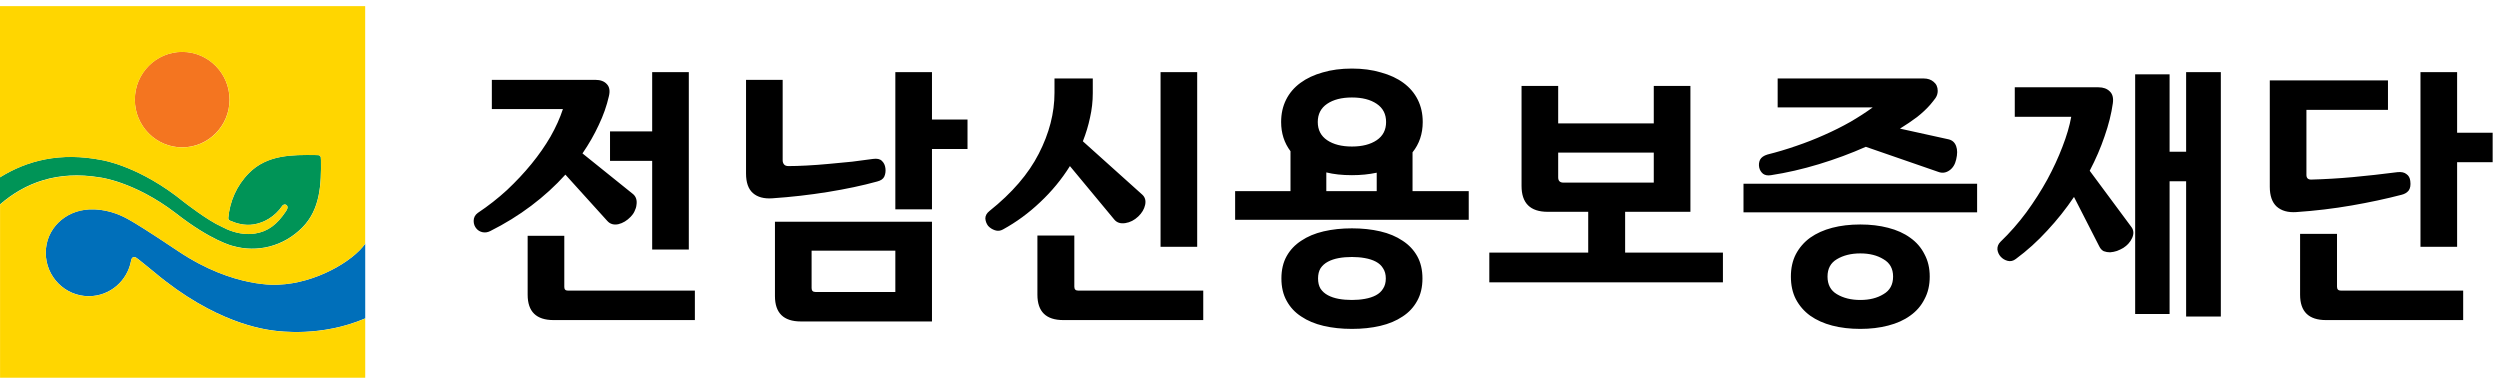
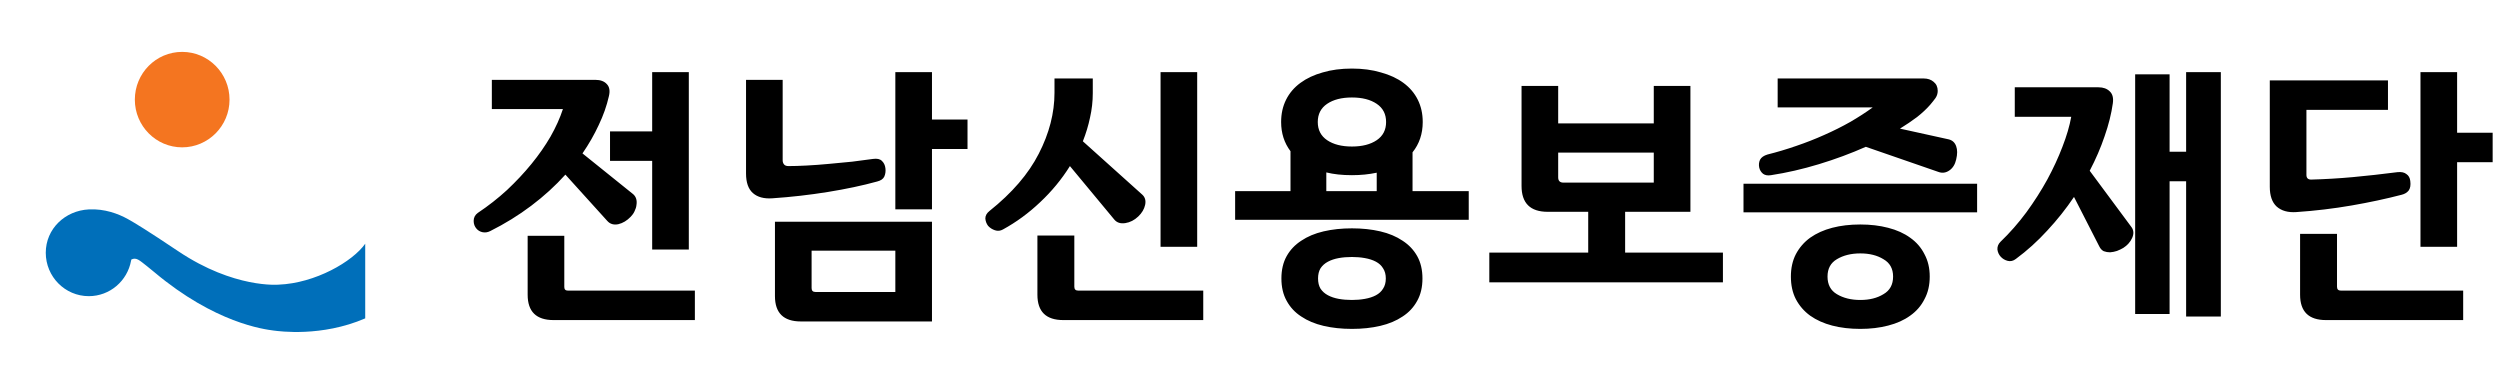
<svg xmlns="http://www.w3.org/2000/svg" width="330" height="50" viewBox="0 0 330 50" fill="none">
  <g clip-path="url(#clip0_200_1068)">
    <path d="M30.298 13.153C30.298 9.674 27.503 6.849 24.045 6.849C20.587 6.849 17.799 9.674 17.799 13.153C17.799 16.631 20.602 19.45 24.045 19.45C27.489 19.45 30.298 16.624 30.298 13.153Z" fill="#F47520" />
-     <path d="M36.765 37.574C36.765 37.574 30.913 38.106 23.555 33.179C19.231 30.283 17.773 29.417 16.872 28.913C15.604 28.21 13.794 27.535 11.724 27.642C8.59 27.798 6.041 30.205 6.041 33.364C6.041 36.523 8.583 39.093 11.724 39.093C14.505 39.093 16.815 37.077 17.301 34.415L17.343 34.251C17.365 34.166 17.456 33.918 17.731 33.925C18.012 33.939 18.393 34.351 19.379 35.117L20.364 35.92C28.392 42.664 34.857 43.466 36.139 43.636C36.829 43.722 42.441 44.517 48.209 42.025V32.171C46.547 34.528 41.632 37.382 36.773 37.574H36.765Z" fill="#006FBA" />
-     <path d="M42.349 20.77C42.321 20.621 42.201 20.507 42.046 20.479C41.926 20.479 41.814 20.465 41.694 20.465C38.553 20.422 35.265 20.415 32.87 22.836C31.222 24.497 30.321 26.613 30.138 28.778C30.138 28.934 30.223 29.062 30.349 29.119C31.18 29.488 32.3 29.814 33.476 29.623C34.828 29.41 36.279 28.622 37.272 27.152C37.321 27.088 37.504 26.918 37.743 27.024C37.926 27.11 37.983 27.287 37.941 27.486C37.891 27.635 37.821 27.777 37.743 27.883C36.56 29.658 35.356 30.553 33.659 30.823C33.356 30.865 33.06 30.886 32.772 30.886C31.335 30.886 30.061 30.361 29.23 29.907C27.406 29.105 24.286 26.669 24.286 26.669C18.533 21.984 13.653 21.168 13.491 21.139C7.949 20.039 3.597 21.175 -0.002 23.404V26.982C3.266 24.142 7.54 22.481 13.16 23.411C13.16 23.411 17.681 23.929 23.166 28.104C27.927 31.831 30.736 32.462 30.736 32.462C33.927 33.371 37.391 32.562 39.905 30.027C42.3 27.614 42.405 24.241 42.363 21.132C42.363 21.004 42.349 20.884 42.342 20.756L42.349 20.77Z" fill="#009457" />
-     <path d="M11.725 27.643C13.795 27.536 15.605 28.21 16.873 28.913C17.774 29.417 19.225 30.284 23.556 33.18C30.922 38.107 36.767 37.574 36.767 37.574C41.618 37.383 46.534 34.529 48.203 32.172V0.808H0V23.412C3.591 21.189 7.95 20.047 13.492 21.147C13.655 21.175 18.535 21.992 24.288 26.677C24.288 26.677 27.401 29.112 29.232 29.914C30.062 30.369 31.337 30.894 32.774 30.894C33.062 30.894 33.358 30.873 33.661 30.83C35.365 30.56 36.562 29.666 37.745 27.891C37.816 27.785 37.893 27.636 37.943 27.494C37.985 27.295 37.928 27.117 37.745 27.032C37.506 26.926 37.33 27.103 37.273 27.16C36.281 28.629 34.83 29.417 33.478 29.63C32.302 29.815 31.182 29.495 30.351 29.126C30.224 29.07 30.14 28.942 30.14 28.793C30.316 26.62 31.224 24.498 32.872 22.843C35.274 20.423 38.562 20.43 41.696 20.472C41.816 20.472 41.935 20.48 42.048 20.487C42.196 20.508 42.316 20.629 42.351 20.778C42.351 20.898 42.365 21.019 42.372 21.154C42.414 24.256 42.309 27.628 39.914 30.049C37.4 32.577 33.943 33.393 30.745 32.484C30.745 32.484 27.936 31.852 23.175 28.125C17.69 23.951 13.169 23.433 13.169 23.433C7.549 22.51 3.282 24.171 0.007 27.004V49.863H48.21V42.04C42.442 44.525 36.83 43.736 36.14 43.651C34.858 43.481 28.393 42.686 20.366 35.934L19.38 35.132C18.387 34.366 18.014 33.954 17.732 33.94C17.464 33.925 17.366 34.181 17.345 34.266L17.302 34.429C16.816 37.092 14.507 39.108 11.725 39.108C8.584 39.108 6.042 36.545 6.042 33.379C6.042 30.212 8.591 27.813 11.725 27.657V27.643ZM24.049 19.457C20.605 19.457 17.802 16.632 17.802 13.16C17.802 9.689 20.605 6.856 24.049 6.856C27.492 6.856 30.302 9.682 30.302 13.16C30.302 16.639 27.506 19.457 24.049 19.457Z" fill="#FFD600" />
+     <path d="M36.765 37.574C36.765 37.574 30.913 38.106 23.555 33.179C19.231 30.283 17.773 29.417 16.872 28.913C15.604 28.21 13.794 27.535 11.724 27.642C8.59 27.798 6.041 30.205 6.041 33.364C6.041 36.523 8.583 39.093 11.724 39.093C14.505 39.093 16.815 37.077 17.301 34.415L17.343 34.251C18.012 33.939 18.393 34.351 19.379 35.117L20.364 35.92C28.392 42.664 34.857 43.466 36.139 43.636C36.829 43.722 42.441 44.517 48.209 42.025V32.171C46.547 34.528 41.632 37.382 36.773 37.574H36.765Z" fill="#006FBA" />
  </g>
  <path d="M63.069 28.105C64.45 27.184 65.735 26.177 66.923 25.087C68.111 23.971 69.19 22.82 70.159 21.632C71.129 20.444 71.966 19.244 72.668 18.032C73.371 16.796 73.917 15.584 74.305 14.396H64.923V10.541H78.596C79.25 10.541 79.747 10.723 80.087 11.087C80.45 11.45 80.547 11.984 80.377 12.687C80.087 13.972 79.638 15.244 79.032 16.505C78.45 17.765 77.735 19.014 76.887 20.25L83.578 25.632C83.772 25.802 83.905 26.008 83.978 26.25C84.05 26.493 84.062 26.759 84.014 27.05C83.99 27.317 83.905 27.596 83.759 27.887C83.638 28.153 83.468 28.396 83.25 28.614C82.765 29.123 82.22 29.45 81.614 29.596C81.008 29.717 80.523 29.572 80.159 29.159L74.632 23.05C73.299 24.529 71.796 25.899 70.123 27.159C68.45 28.42 66.644 29.535 64.705 30.505C64.365 30.674 64.026 30.723 63.687 30.65C63.372 30.578 63.117 30.432 62.923 30.214C62.656 29.923 62.523 29.572 62.523 29.159C62.523 28.723 62.705 28.372 63.069 28.105ZM90.923 32.941H86.087V21.232H80.523V17.341H86.087V9.523H90.923V32.941ZM91.723 42.25H73.069C70.79 42.25 69.65 41.135 69.65 38.905V31.123H74.487V37.887C74.487 38.202 74.644 38.359 74.959 38.359H91.723V42.25ZM105.712 42.432C103.434 42.432 102.294 41.317 102.294 39.087V29.268H123.021V42.432H105.712ZM103.312 21.159C103.312 21.378 103.373 21.559 103.494 21.705C103.615 21.85 103.809 21.923 104.076 21.923C104.755 21.923 105.555 21.899 106.476 21.85C107.421 21.802 108.403 21.729 109.421 21.632C110.44 21.535 111.458 21.438 112.476 21.341C113.494 21.22 114.415 21.099 115.24 20.978C115.773 20.905 116.161 20.99 116.403 21.232C116.67 21.474 116.827 21.802 116.876 22.214C116.924 22.602 116.876 22.965 116.73 23.305C116.585 23.62 116.27 23.838 115.785 23.959C113.846 24.493 111.676 24.953 109.276 25.341C106.876 25.729 104.428 26.008 101.931 26.177C100.84 26.25 99.991 26.02 99.385 25.487C98.779 24.953 98.476 24.093 98.476 22.905V10.541H103.312V21.159ZM123.021 15.778H127.712V19.669H123.021V27.632H118.185V9.523H123.021V15.778ZM118.185 38.541V33.087H107.131V38.032C107.131 38.371 107.3 38.541 107.64 38.541H118.185ZM130.611 27.85C133.593 25.474 135.762 22.953 137.12 20.287C138.502 17.596 139.193 14.917 139.193 12.25V10.359H144.247V12.287C144.247 13.378 144.126 14.456 143.883 15.523C143.665 16.566 143.35 17.608 142.938 18.65L150.793 25.705C151.156 26.044 151.277 26.493 151.156 27.05C151.035 27.608 150.732 28.117 150.247 28.578C149.738 29.062 149.168 29.353 148.538 29.45C147.908 29.547 147.423 29.39 147.083 28.977L141.229 21.923C140.138 23.669 138.829 25.256 137.302 26.687C135.799 28.117 134.162 29.317 132.393 30.287C132.053 30.48 131.702 30.517 131.338 30.396C130.974 30.274 130.671 30.081 130.429 29.814C130.211 29.523 130.09 29.196 130.065 28.832C130.065 28.468 130.247 28.141 130.611 27.85ZM158.829 42.25H140.356C138.077 42.25 136.938 41.135 136.938 38.905V31.087H141.811V37.85C141.811 38.19 141.98 38.359 142.32 38.359H158.829V42.25ZM158.029 32.578H153.193V9.523H158.029V32.578ZM193.873 29.014H163.037V25.232H170.346V19.959C169.521 18.869 169.109 17.584 169.109 16.105C169.109 15.014 169.327 14.032 169.764 13.159C170.2 12.287 170.83 11.547 171.655 10.941C172.479 10.335 173.461 9.875 174.6 9.559C175.739 9.22 177.024 9.05 178.455 9.05C179.861 9.05 181.133 9.22 182.273 9.559C183.436 9.875 184.43 10.335 185.255 10.941C186.079 11.547 186.709 12.287 187.145 13.159C187.582 14.032 187.8 15.014 187.8 16.105C187.8 17.656 187.352 18.99 186.455 20.105V25.232H193.873V29.014ZM169.146 36.759C169.146 35.62 169.376 34.638 169.836 33.814C170.297 32.99 170.939 32.311 171.764 31.777C172.588 31.22 173.57 30.808 174.709 30.541C175.849 30.274 177.097 30.141 178.455 30.141C179.812 30.141 181.061 30.274 182.2 30.541C183.339 30.808 184.321 31.22 185.145 31.777C185.97 32.311 186.612 32.99 187.073 33.814C187.533 34.638 187.764 35.62 187.764 36.759C187.764 37.899 187.533 38.88 187.073 39.705C186.612 40.553 185.97 41.244 185.145 41.778C184.321 42.335 183.339 42.747 182.2 43.014C181.061 43.281 179.812 43.414 178.455 43.414C177.097 43.414 175.849 43.281 174.709 43.014C173.57 42.747 172.588 42.335 171.764 41.778C170.939 41.244 170.297 40.553 169.836 39.705C169.376 38.88 169.146 37.899 169.146 36.759ZM173.946 16.105C173.946 17.147 174.358 17.947 175.182 18.505C176.006 19.062 177.097 19.341 178.455 19.341C179.812 19.341 180.903 19.062 181.727 18.505C182.552 17.947 182.964 17.147 182.964 16.105C182.964 15.062 182.552 14.262 181.727 13.705C180.903 13.147 179.812 12.868 178.455 12.868C177.097 12.868 176.006 13.147 175.182 13.705C174.358 14.262 173.946 15.062 173.946 16.105ZM173.982 36.759C173.982 37.293 174.091 37.741 174.309 38.105C174.552 38.468 174.879 38.759 175.291 38.977C175.703 39.196 176.176 39.353 176.709 39.45C177.242 39.547 177.824 39.596 178.455 39.596C179.061 39.596 179.63 39.547 180.164 39.45C180.721 39.353 181.206 39.196 181.618 38.977C182.03 38.759 182.346 38.468 182.564 38.105C182.806 37.741 182.927 37.293 182.927 36.759C182.927 36.226 182.806 35.778 182.564 35.414C182.346 35.05 182.03 34.759 181.618 34.541C181.206 34.323 180.721 34.165 180.164 34.068C179.63 33.971 179.061 33.923 178.455 33.923C177.824 33.923 177.242 33.971 176.709 34.068C176.176 34.165 175.703 34.323 175.291 34.541C174.879 34.759 174.552 35.05 174.309 35.414C174.091 35.778 173.982 36.226 173.982 36.759ZM178.455 23.123C177.17 23.123 176.043 23.002 175.073 22.759V25.232H181.727V22.796C180.709 23.014 179.618 23.123 178.455 23.123ZM218.298 11.341H223.135V27.959H214.517V33.341H227.426V37.268H196.589V33.341H209.644V27.959H204.299C201.995 27.959 200.844 26.82 200.844 24.541V11.341H205.68V16.287H218.298V11.341ZM218.298 24.105V20.141H205.68V23.414C205.68 23.875 205.911 24.105 206.371 24.105H218.298ZM236.397 36.505C236.397 35.39 236.615 34.408 237.051 33.559C237.512 32.687 238.142 31.959 238.942 31.378C239.767 30.796 240.736 30.359 241.851 30.068C242.967 29.777 244.203 29.632 245.561 29.632C246.894 29.632 248.118 29.777 249.233 30.068C250.373 30.359 251.342 30.796 252.142 31.378C252.967 31.959 253.597 32.687 254.033 33.559C254.494 34.408 254.724 35.39 254.724 36.505C254.724 37.644 254.494 38.638 254.033 39.487C253.597 40.359 252.967 41.087 252.142 41.668C251.342 42.25 250.373 42.687 249.233 42.977C248.118 43.268 246.894 43.414 245.561 43.414C244.203 43.414 242.967 43.268 241.851 42.977C240.736 42.687 239.767 42.25 238.942 41.668C238.142 41.087 237.512 40.359 237.051 39.487C236.615 38.638 236.397 37.644 236.397 36.505ZM254.797 13.814C254.312 14.371 253.73 14.917 253.051 15.45C252.373 15.959 251.621 16.468 250.797 16.978L257.233 18.396C257.718 18.517 258.045 18.82 258.215 19.305C258.385 19.765 258.385 20.347 258.215 21.05C258.07 21.705 257.767 22.19 257.306 22.505C256.845 22.82 256.36 22.881 255.851 22.687L246.288 19.378C244.324 20.25 242.264 21.014 240.106 21.669C237.948 22.323 235.839 22.808 233.779 23.123C233.342 23.196 232.991 23.135 232.724 22.941C232.458 22.723 232.288 22.444 232.215 22.105C232.142 21.741 232.179 21.402 232.324 21.087C232.494 20.771 232.821 20.541 233.306 20.396C234.567 20.081 235.827 19.705 237.088 19.268C238.373 18.832 239.609 18.347 240.797 17.814C242.009 17.281 243.148 16.711 244.215 16.105C245.306 15.475 246.3 14.832 247.197 14.178H234.651V10.359H253.924C254.457 10.359 254.894 10.505 255.233 10.796C255.597 11.087 255.779 11.487 255.779 11.996C255.779 12.335 255.682 12.65 255.488 12.941C255.294 13.208 255.064 13.499 254.797 13.814ZM260.979 28.032H230.142V24.25H260.979V28.032ZM241.233 36.505C241.233 37.571 241.645 38.347 242.47 38.832C243.318 39.341 244.348 39.596 245.561 39.596C246.773 39.596 247.791 39.341 248.615 38.832C249.464 38.347 249.888 37.571 249.888 36.505C249.888 35.462 249.464 34.699 248.615 34.214C247.791 33.705 246.773 33.45 245.561 33.45C244.348 33.45 243.318 33.705 242.47 34.214C241.645 34.699 241.233 35.462 241.233 36.505ZM286.386 9.814V20.032H288.568V9.523H293.15V41.778H288.568V23.923H286.386V41.45H281.841V9.814H286.386ZM277.004 11.523C277.635 11.523 278.132 11.705 278.495 12.069C278.859 12.408 278.992 12.929 278.895 13.632C278.701 15.014 278.338 16.468 277.804 17.996C277.295 19.499 276.641 21.014 275.841 22.541L281.368 29.996C281.659 30.408 281.683 30.881 281.441 31.414C281.198 31.947 280.81 32.384 280.277 32.723C280.035 32.868 279.756 33.002 279.441 33.123C279.15 33.22 278.847 33.281 278.532 33.305C278.241 33.305 277.962 33.256 277.695 33.159C277.453 33.038 277.259 32.832 277.114 32.541L273.768 25.996C272.726 27.547 271.55 29.026 270.241 30.432C268.956 31.838 267.574 33.087 266.095 34.178C265.756 34.444 265.392 34.529 265.004 34.432C264.641 34.335 264.338 34.153 264.095 33.887C263.853 33.62 263.708 33.305 263.659 32.941C263.635 32.553 263.768 32.214 264.059 31.923C265.295 30.735 266.435 29.438 267.477 28.032C268.52 26.602 269.441 25.159 270.241 23.705C271.041 22.226 271.707 20.784 272.241 19.378C272.798 17.947 273.186 16.626 273.404 15.414H265.95V11.523H277.004ZM299.612 10.614H315.212V14.505H304.448V23.087C304.448 23.499 304.654 23.705 305.066 23.705C306.909 23.656 308.751 23.547 310.594 23.378C312.436 23.208 314.4 22.99 316.485 22.723C316.994 22.674 317.382 22.759 317.648 22.978C317.939 23.172 318.109 23.474 318.157 23.887C318.23 24.444 318.157 24.869 317.939 25.159C317.721 25.426 317.418 25.608 317.03 25.705C314.994 26.238 312.788 26.711 310.412 27.123C308.036 27.535 305.6 27.826 303.103 27.996C302.012 28.068 301.151 27.826 300.521 27.268C299.915 26.711 299.612 25.838 299.612 24.65V10.614ZM324.339 17.523H329.03V21.414H324.339V32.578H319.503V9.523H324.339V17.523ZM325.139 42.25H307.03C304.751 42.25 303.612 41.135 303.612 38.905V30.868H308.485V37.85C308.485 38.19 308.654 38.359 308.994 38.359H325.139V42.25Z" fill="black" />
  <defs>
    <clipPath id="clip0_200_1068">
      <rect width="48.203" height="49.048" fill="white" transform="translate(0 0.808)" />
    </clipPath>
  </defs>
</svg>